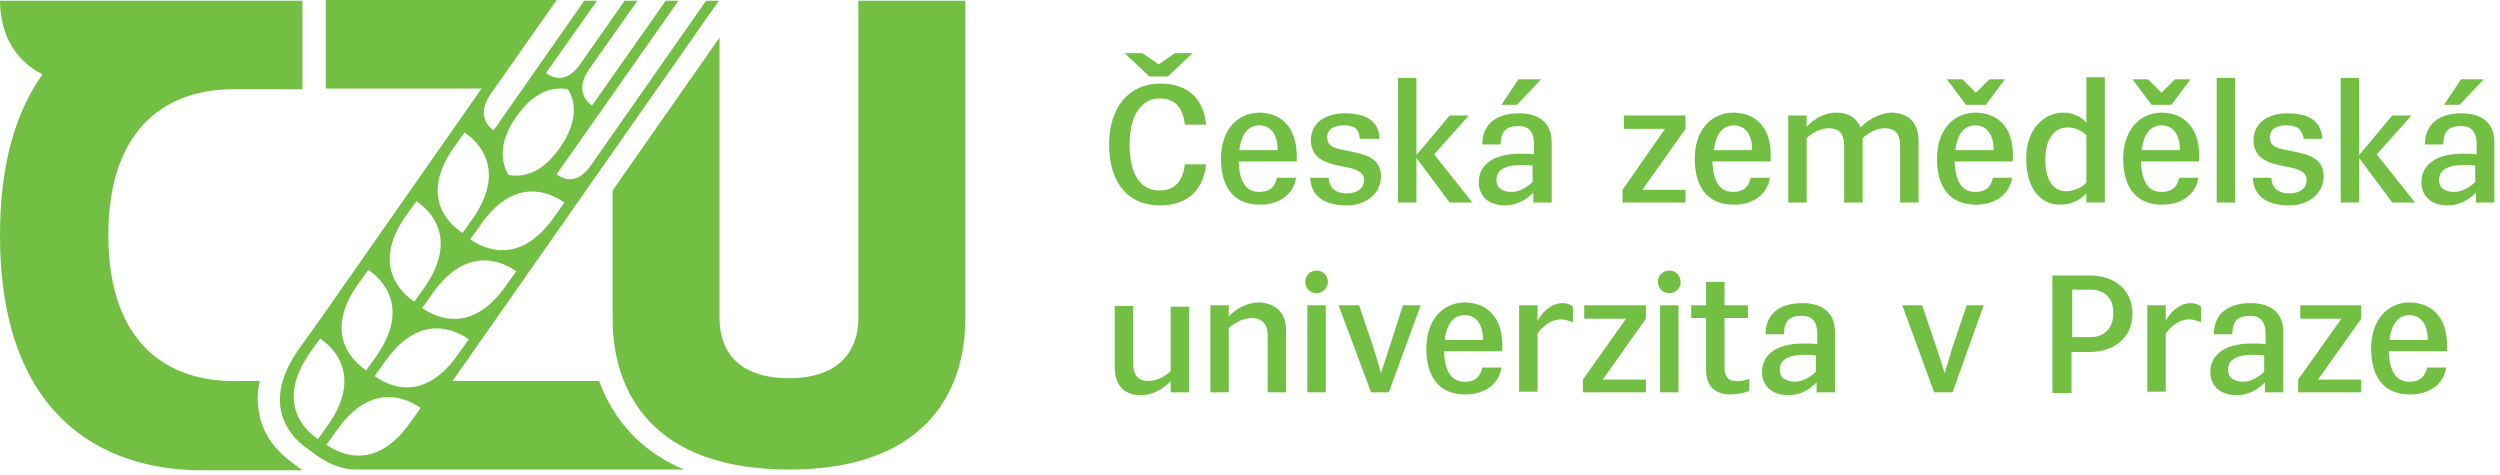
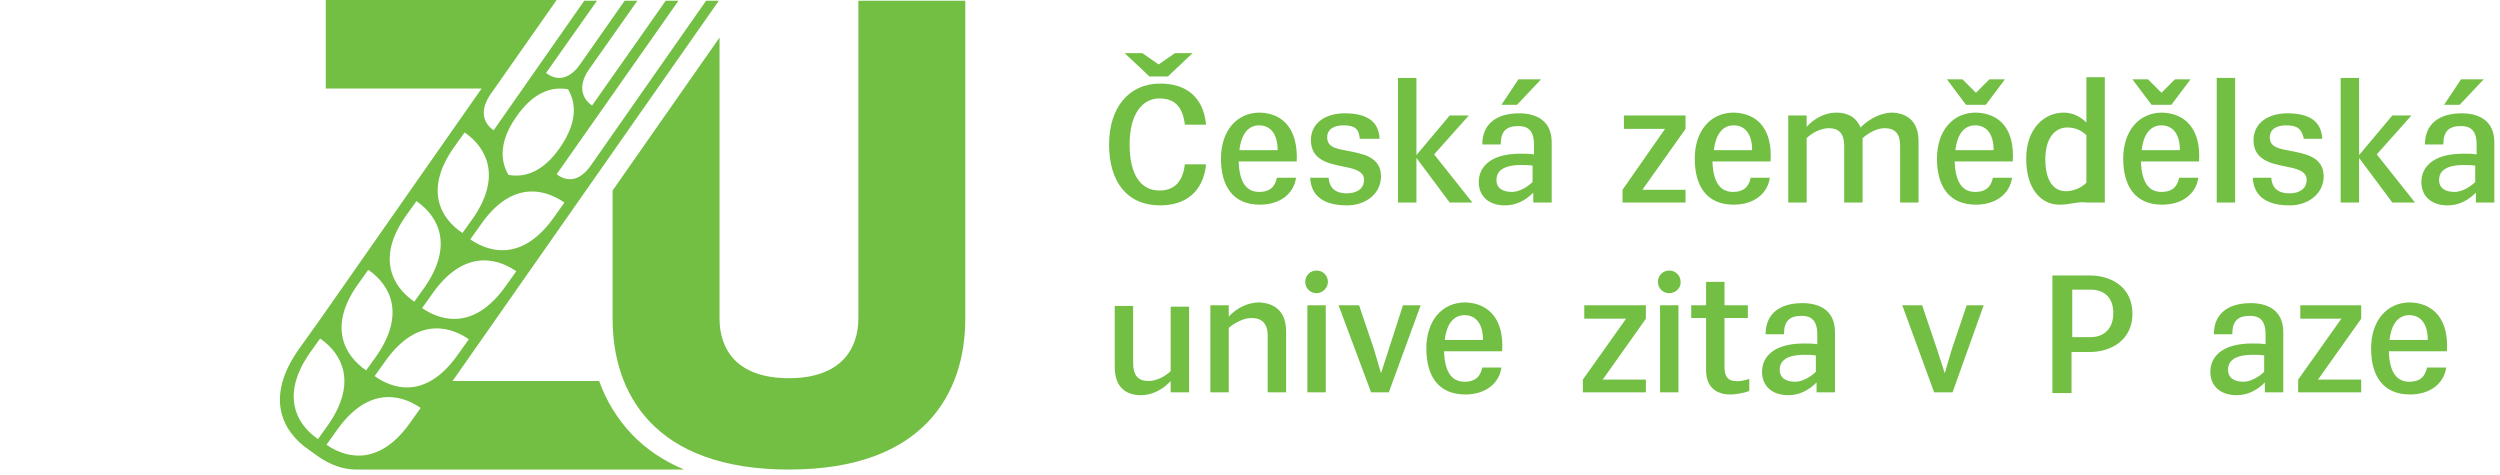
<svg xmlns="http://www.w3.org/2000/svg" width="353" height="67" viewBox="0 0 353 67" fill="none">
  <g clip-path="url(#clip0_1_864)">
    <path d="M121.2 0.1V45C121.2 49.1 118.9 53.4 111.4 53.4C103.9 53.4 101.6 49.2 101.6 45V5.3L86.5 26.9V45C86.5 55.5 92.3 66.3 111.4 66.3C130.5 66.3 136.3 55.5 136.3 45V0.1H121.2Z" fill="#72BF44" />
-     <path d="M42.7 0.1V12.6H32.9C24.2 12.6 15.3 17.4 15.3 33.2C15.3 49 24.2 53.8 32.9 53.8H36.7C36.3 55.4 36.3 56.9 36.6 58.4C37.1 61.2 38.8 63.6 41.5 65.5L42.7 66.4H28.2C14.3 66.3 0 58.6 0 33.2C0 23 2.3 15.7 6 10.5C1.6 8.3 0 4.1 0 0.1H42.7Z" fill="#72BF44" />
    <path d="M52.9 53.1L54.4 51C58.5 45.2 63 45.7 66.2 47.9L64.7 50C60.6 55.9 56.1 55.4 52.9 53.1ZM57.9 59.7C53.8 65.5 49.3 65 46.1 62.8L47.6 60.7C51.7 54.9 56.2 55.4 59.4 57.6L57.9 59.7ZM44.9 62C41.7 59.8 39.7 55.7 43.7 49.9L45.2 47.8C48.4 50 50.4 54.1 46.4 59.9L44.9 62ZM50.5 40.2L52 38.1C55.2 40.3 57.2 44.4 53.2 50.2L51.7 52.3C48.5 50.1 46.4 46 50.5 40.2ZM57.3 30.5L58.8 28.4C62 30.6 64 34.7 60 40.5L58.5 42.6C55.3 40.4 53.2 36.3 57.3 30.5ZM64.1 20.8L65.6 18.7C68.8 20.9 70.8 25 66.8 30.8L65.3 32.9C62 30.7 60 26.6 64.1 20.8ZM79.7 28.6L78.2 30.7C74.1 36.5 69.6 36 66.4 33.8L67.9 31.7C72 25.8 76.5 26.4 79.7 28.6ZM72.9 16.5C75.3 13 77.9 12.2 80.2 12.6C81.4 14.6 81.5 17.3 79.1 20.8C76.7 24.3 74.1 25.1 71.8 24.7C70.6 22.7 70.5 19.9 72.9 16.5ZM71.4 40.4C67.3 46.2 62.8 45.7 59.6 43.5L61.1 41.4C65.2 35.6 69.7 36.1 72.9 38.3L71.4 40.4ZM89.2 61.3C87.2 59.2 85.6 56.6 84.6 53.8H63.9L101.5 0.1H99.7L83.4 23.4C81.7 25.8 79.9 25.6 78.6 24.6L95.8 0.1H94L83.6 14.9C82.3 14 81.5 12.3 83.1 9.9L90 0.1H88.2L81.9 9.1C80.2 11.5 78.4 11.3 77.1 10.3L84.3 0.1H82.5L69.7 18.4C68.4 17.5 67.6 15.8 69.2 13.4L78.6 0H46V12.5H68L45.2 45.1L42.2 49.3C37.4 56.1 39.8 60.9 43.6 63.5L45 64.5C46.6 65.6 48.4 66.3 50.3 66.3H96.6C93.7 65.1 91.2 63.4 89.2 61.3Z" fill="#72BF44" />
    <path d="M163.8 29C159.1 29 156.6 25.6 156.6 20.4C156.6 15.2 159.4 11.8 163.8 11.8C167.4 11.8 169.9 13.6 170.3 17.6H167.3C167 15 165.8 13.9 163.7 13.9C161.3 13.9 159.5 16.1 159.5 20.4C159.5 24.7 161.1 26.9 163.7 26.9C165.7 26.9 167 25.8 167.3 23.2H170.3C169.9 27.1 167.4 29 163.8 29ZM162.3 10.8L158.8 7.5H161.3L163.6 9.1L165.9 7.5H168.4L164.9 10.8H162.3Z" fill="#72BF44" />
    <path d="M183.1 22.8H174.9C175 25.9 176.1 27.1 177.8 27.1C179.2 27.1 180 26.5 180.3 25.1H183C182.7 27.3 180.8 28.9 177.9 28.9C174.1 28.9 172.4 26.3 172.4 22.4C172.4 18.5 174.6 15.9 177.9 15.9C181.3 16 183.3 18.4 183.1 22.8ZM180.4 21.2C180.4 18.8 179.3 17.7 177.8 17.7C176.4 17.7 175.3 18.7 175 21.2H180.4Z" fill="#72BF44" />
    <path d="M189.7 17.7C188.4 17.7 187.4 18.2 187.4 19.4C187.4 20.8 188.7 21 190.3 21.3C192.3 21.7 195 22.1 195 24.9C195 27.3 192.9 29 190.2 29C186.7 29 185.1 27.5 185 25.1H187.6C187.7 26.4 188.4 27.3 190.2 27.3C191.5 27.3 192.6 26.7 192.6 25.4C192.6 24.1 191.1 23.8 189.6 23.5C187.6 23.1 185.1 22.6 185.1 19.8C185.1 17.4 187.1 16 189.9 16C193.2 16 194.7 17.3 194.8 19.6H192C191.9 18.2 191.3 17.7 189.7 17.7Z" fill="#72BF44" />
    <path d="M204.7 28.6L200 22.3V28.6H197.4V11H200V21.9L204.7 16.3H207.4L202.5 21.8L207.9 28.6H204.7Z" fill="#72BF44" />
    <path d="M219.1 20.1V28.6H216.5V27.2C215.4 28.3 214.1 29 212.5 29C210.2 29 208.8 27.7 208.8 25.7C208.8 23.7 210.3 21.7 214.7 21.7C215.3 21.7 215.9 21.7 216.6 21.8V20.4C216.6 18.2 215.5 17.8 214.4 17.8C212.7 17.8 211.9 18.5 211.9 20.4H209.3C209.3 17.5 211.3 16 214.5 16C216.6 16 219.1 16.8 219.1 20.1ZM216.5 23.4C215.9 23.3 215.3 23.3 214.8 23.3C212.2 23.3 211.3 24.2 211.3 25.4C211.3 26.6 212.2 27.1 213.5 27.1C214.5 27.1 215.7 26.4 216.4 25.7V23.4H216.5ZM214.2 14.8H212L214.4 11.2H217.6L214.2 14.8Z" fill="#72BF44" />
    <path d="M238 18.2L231.9 26.8H238V28.6H229.1V26.8L235.1 18.2H229.3V16.3H238V18.2Z" fill="#72BF44" />
    <path d="M250 22.8H241.8C241.9 25.9 243 27.1 244.7 27.1C246.1 27.1 246.9 26.5 247.2 25.1H249.9C249.6 27.3 247.7 28.9 244.8 28.9C241 28.9 239.3 26.3 239.3 22.4C239.3 18.5 241.5 15.9 244.8 15.9C248.3 16 250.3 18.4 250 22.8ZM247.4 21.2C247.4 18.8 246.3 17.7 244.8 17.7C243.4 17.7 242.3 18.7 242 21.2H247.4Z" fill="#72BF44" />
    <path d="M270.9 20V28.6H268.3V20.6C268.3 18.9 267.6 18.1 266.1 18.1C265 18.1 263.8 18.8 263 19.5V28.6H260.4V20.6C260.4 18.9 259.7 18.1 258.2 18.1C257.1 18.1 255.8 18.8 255.1 19.5V28.6H252.5V16.3H255.1V17.9C256.2 16.7 257.7 15.9 259.3 15.9C260.8 15.9 262.1 16.5 262.7 18C264.1 16.6 265.8 15.9 267.2 15.9C269.2 16 270.9 17 270.9 20Z" fill="#72BF44" />
    <path d="M284.2 22.8H276C276.1 25.9 277.2 27.1 278.9 27.1C280.3 27.1 281.1 26.5 281.4 25.1H284.1C283.8 27.3 281.9 28.9 279 28.9C275.2 28.9 273.5 26.3 273.5 22.4C273.5 18.5 275.7 15.9 279 15.9C282.5 16 284.5 18.4 284.2 22.8ZM277.6 14.8L274.9 11.2H277.1L279 13.1L280.9 11.2H283.1L280.4 14.8H277.6ZM281.5 21.2C281.5 18.8 280.4 17.7 278.9 17.7C277.5 17.7 276.4 18.7 276.1 21.2H281.5Z" fill="#72BF44" />
-     <path d="M297.2 11V28.6H294.6V27.3C293.5 28.4 292.4 28.9 290.8 28.9C288.2 28.9 286.1 26.7 286.1 22.4C286.1 18.1 288.7 15.9 291.4 15.9C292.7 15.9 293.8 16.5 294.6 17.3V10.9H297.2V11ZM294.6 19.1C293.9 18.4 293 18 291.9 18C290.3 18 288.8 19.3 288.8 22.5C288.8 25.7 290.1 27 291.7 27C292.8 27 293.9 26.5 294.6 25.8V19.1Z" fill="#72BF44" />
+     <path d="M297.2 11V28.6H294.6C293.5 28.4 292.4 28.9 290.8 28.9C288.2 28.9 286.1 26.7 286.1 22.4C286.1 18.1 288.7 15.9 291.4 15.9C292.7 15.9 293.8 16.5 294.6 17.3V10.9H297.2V11ZM294.6 19.1C293.9 18.4 293 18 291.9 18C290.3 18 288.8 19.3 288.8 22.5C288.8 25.7 290.1 27 291.7 27C292.8 27 293.9 26.5 294.6 25.8V19.1Z" fill="#72BF44" />
    <path d="M310.5 22.8H302.3C302.4 25.9 303.5 27.1 305.2 27.1C306.6 27.1 307.4 26.5 307.7 25.1H310.4C310.1 27.3 308.2 28.9 305.3 28.9C301.5 28.9 299.8 26.3 299.8 22.4C299.8 18.5 302 15.9 305.3 15.9C308.7 16 310.8 18.4 310.5 22.8ZM303.8 14.8L301.1 11.2H303.3L305.2 13.1L307.1 11.2H309.3L306.6 14.8H303.8ZM307.8 21.2C307.8 18.8 306.7 17.7 305.2 17.7C303.8 17.7 302.7 18.7 302.4 21.2H307.8Z" fill="#72BF44" />
    <path d="M315.6 11H313V28.6H315.6V11Z" fill="#72BF44" />
    <path d="M322.8 17.7C321.5 17.7 320.5 18.2 320.5 19.4C320.5 20.8 321.8 21 323.4 21.3C325.4 21.7 328.1 22.1 328.1 24.9C328.1 27.3 326 29 323.3 29C319.8 29 318.2 27.5 318.1 25.1H320.7C320.8 26.4 321.5 27.3 323.3 27.3C324.6 27.3 325.7 26.7 325.7 25.4C325.7 24.1 324.2 23.8 322.7 23.5C320.7 23.1 318.2 22.6 318.2 19.8C318.2 17.4 320.2 16 323 16C326.3 16 327.8 17.3 327.9 19.6H325.3C325 18.2 324.4 17.7 322.8 17.7Z" fill="#72BF44" />
    <path d="M337.8 28.6L333.1 22.3V28.6H330.5V11H333.1V21.9L337.8 16.3H340.5L335.6 21.8L341 28.6H337.8Z" fill="#72BF44" />
    <path d="M352.2 20.1V28.6H349.6V27.2C348.5 28.3 347.2 29 345.6 29C343.3 29 341.9 27.7 341.9 25.7C341.9 23.7 343.4 21.7 347.8 21.7C348.4 21.7 349 21.7 349.7 21.8V20.4C349.7 18.2 348.6 17.8 347.5 17.8C345.8 17.8 345 18.5 345 20.4H342.4C342.4 17.5 344.4 16 347.6 16C349.7 16 352.2 16.8 352.2 20.1ZM349.6 23.4C349 23.3 348.4 23.3 347.9 23.3C345.3 23.3 344.4 24.2 344.4 25.4C344.4 26.6 345.3 27.1 346.6 27.1C347.6 27.1 348.8 26.4 349.5 25.7V23.4H349.6ZM347.3 14.8H345.1L347.5 11.2H350.7L347.3 14.8Z" fill="#72BF44" />
    <path d="M167.9 43.1V55.4H165.3V53.8C164.2 55 162.7 55.8 161.1 55.8C159.1 55.8 157.4 54.8 157.4 51.8V43.2H160V51.3C160 53 160.7 53.8 162.2 53.8C163.3 53.8 164.6 53.1 165.3 52.4V43.3H167.9V43.1Z" fill="#72BF44" />
    <path d="M181.6 46.8V55.4H179V47.4C179 45.7 178.2 44.9 176.7 44.9C175.6 44.9 174.3 45.6 173.5 46.3V55.4H170.9V43.1H173.5V44.7C174.6 43.5 176.2 42.7 177.8 42.7C179.8 42.8 181.6 43.8 181.6 46.8Z" fill="#72BF44" />
    <path d="M185.9 41.4C185 41.4 184.3 40.7 184.3 39.8C184.3 38.9 185 38.2 185.9 38.2C186.8 38.2 187.5 38.9 187.5 39.8C187.5 40.6 186.8 41.4 185.9 41.4ZM184.6 43.1H187.2V55.4H184.6V43.1Z" fill="#72BF44" />
    <path d="M189 43.1H191.9L194 49.3L195 52.7L196.1 49.3L198.1 43.1H200.6L196.1 55.4H193.6L189 43.1Z" fill="#72BF44" />
    <path d="M212.1 49.6H203.9C204 52.7 205.1 53.9 206.8 53.9C208.2 53.9 209 53.3 209.3 51.9H212C211.7 54.1 209.8 55.7 206.9 55.7C203.1 55.7 201.4 53.1 201.4 49.2C201.4 45.3 203.6 42.7 206.9 42.7C210.3 42.8 212.4 45.2 212.1 49.6ZM209.4 48C209.4 45.6 208.3 44.5 206.8 44.5C205.4 44.5 204.3 45.5 204 48H209.4Z" fill="#72BF44" />
-     <path d="M222.1 43.3V45.5C221.5 45.3 221.1 45.1 220.4 45.1C219 45.1 217.8 46.1 217.1 47.1V55.3H214.5V43.1H217.1V45.3C218 43.7 219.3 42.8 220.6 42.8C221.3 42.8 221.7 43 222.1 43.3Z" fill="#72BF44" />
    <path d="M232.4 45L226.3 53.6H232.4V55.4H223.5V53.6L229.6 45H223.7V43.1H232.4V45Z" fill="#72BF44" />
    <path d="M235.7 41.4C234.8 41.4 234.1 40.7 234.1 39.8C234.1 38.9 234.8 38.2 235.7 38.2C236.6 38.2 237.3 38.9 237.3 39.8C237.4 40.6 236.6 41.4 235.7 41.4ZM234.4 43.1H237V55.4H234.4V43.1Z" fill="#72BF44" />
    <path d="M247 53.5V55.2C246.3 55.5 245 55.7 244.3 55.7C242.4 55.7 240.9 54.7 240.9 52.3V44.9H238.8V43.1H240.9V39.8H243.5V43.1H246.8V44.9H243.5V51.8C243.5 53.2 244 53.8 245.1 53.8C245.6 53.9 246.4 53.7 247 53.5Z" fill="#72BF44" />
    <path d="M259.1 46.9V55.4H256.5V54C255.4 55.1 254.1 55.8 252.5 55.8C250.2 55.8 248.8 54.5 248.8 52.5C248.8 50.5 250.3 48.5 254.7 48.5C255.3 48.5 255.9 48.5 256.6 48.6V47.2C256.6 45 255.5 44.6 254.4 44.6C252.7 44.6 251.9 45.3 251.9 47.2H249.3C249.3 44.3 251.3 42.8 254.5 42.8C256.6 42.8 259.1 43.6 259.1 46.9ZM256.5 50.2C255.9 50.1 255.3 50.1 254.8 50.1C252.2 50.1 251.3 51 251.3 52.2C251.3 53.4 252.2 53.9 253.5 53.9C254.5 53.9 255.7 53.2 256.4 52.5V50.2H256.5Z" fill="#72BF44" />
    <path d="M268.6 43.1H271.4L273.5 49.3L274.6 52.7L275.6 49.3L277.7 43.1H280.1L275.7 55.4H273.1L268.6 43.1Z" fill="#72BF44" />
    <path d="M289.8 38.9H295.1C298.2 38.9 301.1 40.6 301.1 44.3C301.1 48 298.1 49.7 295.1 49.7H292.5V55.5H289.8V38.9ZM298.4 44.2C298.4 41.9 297 40.9 295.2 40.9H292.6V47.6H295.2C297 47.6 298.4 46.5 298.4 44.2Z" fill="#72BF44" />
-     <path d="M310.8 43.3V45.5C310.2 45.3 309.8 45.1 309.1 45.1C307.7 45.1 306.5 46.1 305.8 47.1V55.3H303.2V43.1H305.8V45.3C306.7 43.7 308 42.8 309.3 42.8C310 42.8 310.4 43 310.8 43.3Z" fill="#72BF44" />
    <path d="M322.4 46.9V55.4H319.8V54C318.7 55.1 317.4 55.8 315.8 55.8C313.5 55.8 312.1 54.5 312.1 52.5C312.1 50.5 313.6 48.5 318 48.5C318.6 48.5 319.2 48.5 319.9 48.6V47.2C319.9 45 318.8 44.6 317.7 44.6C316 44.6 315.2 45.3 315.2 47.2H312.6C312.6 44.3 314.6 42.8 317.8 42.8C319.9 42.8 322.4 43.6 322.4 46.9ZM319.8 50.2C319.2 50.1 318.6 50.1 318.1 50.1C315.5 50.1 314.6 51 314.6 52.2C314.6 53.4 315.5 53.9 316.8 53.9C317.8 53.9 319 53.2 319.7 52.5V50.2H319.8Z" fill="#72BF44" />
    <path d="M333.4 45L327.3 53.6H333.4V55.4H324.5V53.6L330.6 45H324.8V43.1H333.4V45Z" fill="#72BF44" />
    <path d="M345.5 49.6H337.3C337.4 52.7 338.5 53.9 340.2 53.9C341.6 53.9 342.4 53.3 342.7 51.9H345.4C345.1 54.1 343.2 55.7 340.3 55.7C336.5 55.7 334.8 53.1 334.8 49.2C334.8 45.3 337 42.7 340.3 42.7C343.7 42.8 345.8 45.2 345.5 49.6ZM342.8 48C342.8 45.6 341.7 44.5 340.2 44.5C338.8 44.5 337.7 45.5 337.4 48H342.8Z" fill="#72BF44" />
  </g>
  <defs>
    <clipPath id="clip0_1_864">
      <rect width="352.2" height="66.4" fill="white" />
    </clipPath>
  </defs>
</svg>